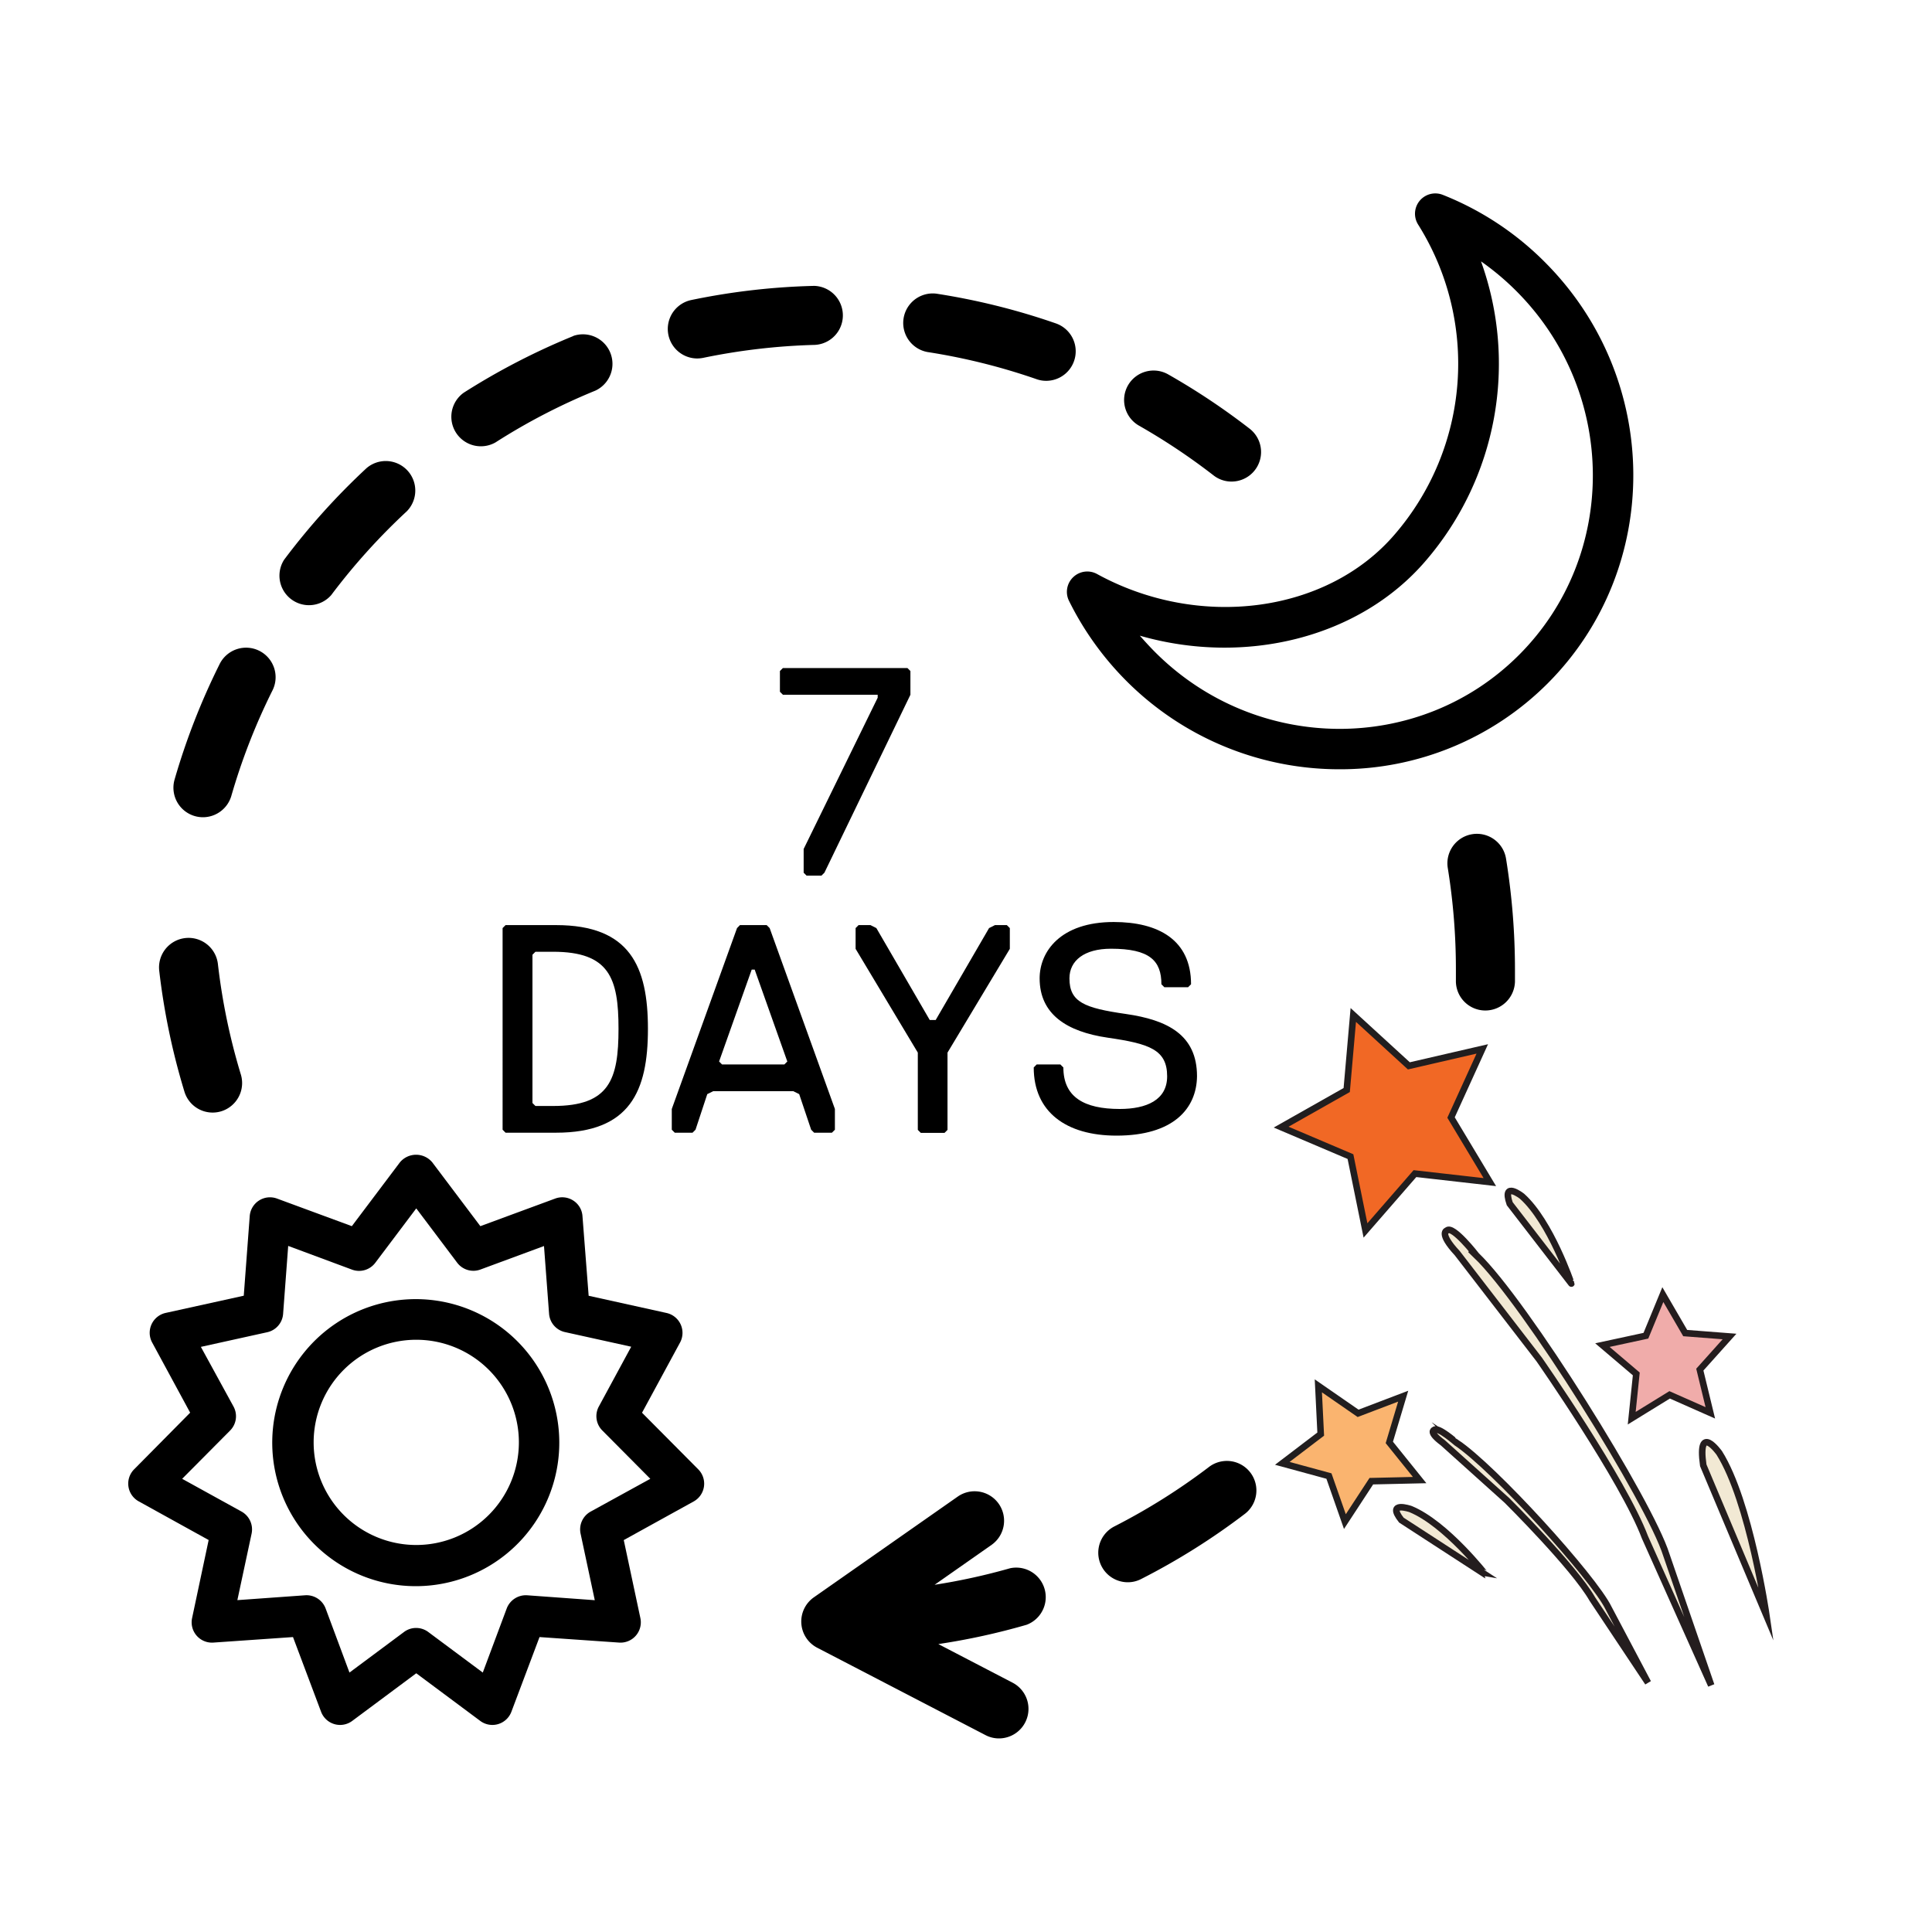
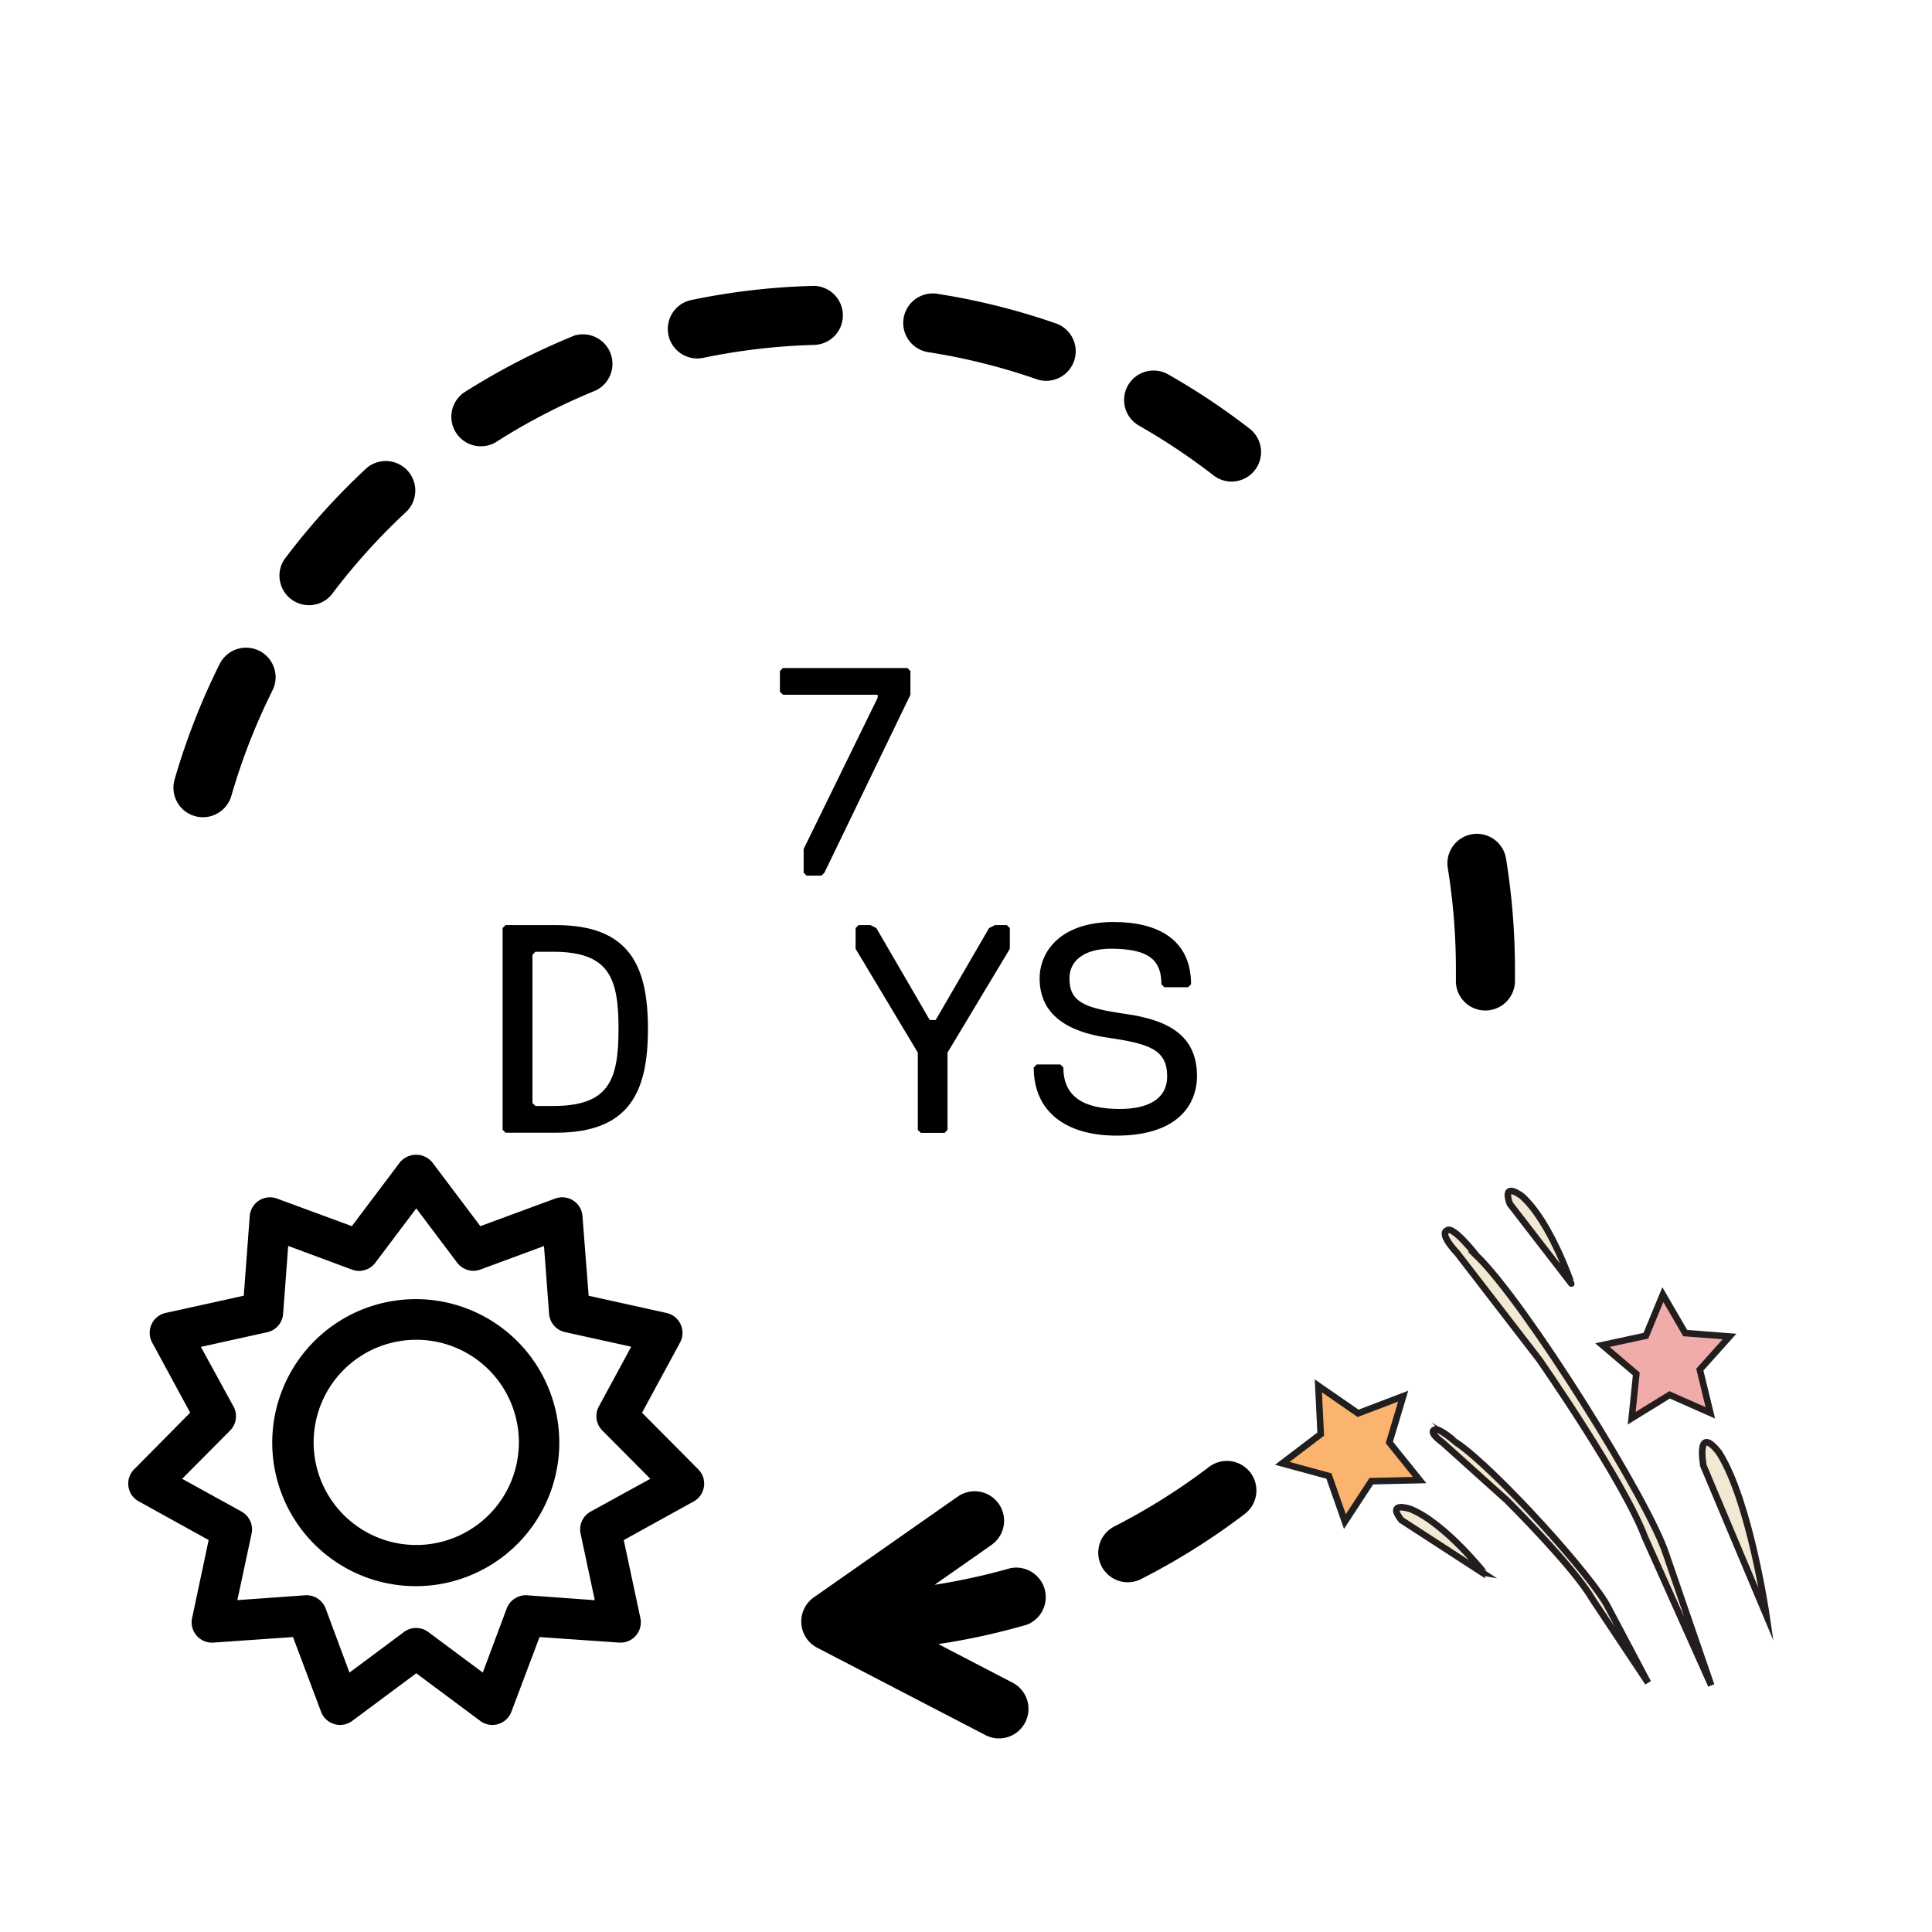
<svg xmlns="http://www.w3.org/2000/svg" viewBox="0 0 350 350" data-name="Layer 1" id="Layer_1">
  <defs>
    <style>.cls-1{fill:#f16825;}.cls-1,.cls-2{stroke:#211e1f;}.cls-1,.cls-2,.cls-3,.cls-4{stroke-miterlimit:10;stroke-width:1.19px;}.cls-2{fill:#fab46f;}.cls-3{fill:#f0acaa;}.cls-3,.cls-4{stroke:#241d1e;}.cls-4{fill:#f2e9d4;}</style>
  </defs>
  <path d="M149.35,158.1l-.54.53h-2.69l-.53-.53v-4.3L159,126.4v-.54H141.83l-.54-.54v-3.76l.54-.54h22.56l.54.54v4.3Z" />
  <path d="M100.72,205.2H91.59l-.54-.54V168.13l.54-.54h9.13c13.43,0,16.66,7.52,16.66,18.8S114.15,205.2,100.72,205.2Zm-.54-32.78H97l-.54.54v26.86l.54.54h3.22c10.21,0,11.83-4.83,11.83-14S110.39,172.42,100.18,172.42Z" />
-   <path d="M144.78,198.21l-1.07-.53H129.2l-1.07.53L126,204.66l-.54.54h-3.22l-.54-.54V200.9l11.82-32.77.53-.54h4.84l.54.54,11.82,32.77v3.76l-.54.54h-3.22l-.54-.54Zm-14.51-5.91.54.54h11.28l.54-.54-5.91-16.65h-.54Z" />
  <path d="M171.65,190.69v14l-.54.54h-4.3l-.54-.54v-14L155,171.89v-3.76l.54-.54h2.15l1.07.54,9.67,16.65h1.08l9.67-16.65,1.07-.54h2.15l.54.54v3.76Z" />
  <path d="M202.27,205.73c-9.13,0-15-4.29-15-12.35l.53-.54h4.3l.54.54c0,5.37,3.76,7.52,10.21,7.52,4.83,0,8.59-1.61,8.59-5.91,0-4.84-3.22-5.91-10.74-7s-12.36-4.3-12.36-10.75c0-4.84,3.76-10.21,13.43-10.21,8.06,0,14,3.23,14,11.28l-.54.54h-4.29l-.54-.54c0-4.29-2.15-6.44-9.13-6.44-4.84,0-7.53,2.15-7.53,5.37,0,4.3,2.69,5.37,10.21,6.45s12.9,3.76,12.9,11.28C216.78,200.9,212.48,205.73,202.27,205.73Z" />
  <path d="M105.52,220.31a3.63,3.63,0,0,0-1.67-2.82,3.67,3.67,0,0,0-3.27-.36l-13.56,5-8.7-11.55a3.81,3.81,0,0,0-5.88,0l-8.7,11.55-13.56-5a3.68,3.68,0,0,0-4.94,3.18l-1.08,14.42L30,237.85a3.69,3.69,0,0,0-2.44,5.35l6.89,12.72L24.3,266.18a3.67,3.67,0,0,0,.84,5.81l12.66,7-3,14.14a3.68,3.68,0,0,0,3.85,4.44l14.43-1,5.09,13.54a3.68,3.68,0,0,0,5.64,1.65l11.6-8.63L87,311.76a3.68,3.68,0,0,0,5.64-1.65l5.1-13.54,14.42,1a3.68,3.68,0,0,0,3.85-4.44L113,279l12.67-7a3.68,3.68,0,0,0,.83-5.81l-10.19-10.26,6.89-12.72a3.69,3.69,0,0,0-2.44-5.35l-14.12-3.12Zm3.61,38.85,8.68,8.74L107,273.84a3.68,3.68,0,0,0-1.82,4l2.57,12.05L95.49,289a3.71,3.71,0,0,0-3.69,2.38L87.46,303l-9.89-7.36a3.68,3.68,0,0,0-2.19-.72,3.63,3.63,0,0,0-2.19.73L63.31,303,59,291.42A3.7,3.7,0,0,0,55.27,289L43,289.88l2.58-12.05a3.7,3.7,0,0,0-1.83-4L33,267.9l8.68-8.74a3.67,3.67,0,0,0,.63-4.34L36.39,244l12-2.65A3.68,3.68,0,0,0,51.29,238l.92-12.29L63.76,230A3.68,3.68,0,0,0,68,228.75l7.41-9.84,7.41,9.84A3.68,3.68,0,0,0,87,230l11.55-4.27L99.47,238a3.68,3.68,0,0,0,2.88,3.32l12,2.65-5.87,10.84A3.67,3.67,0,0,0,109.13,259.16Z" />
  <path d="M75.38,235.35a26,26,0,1,0,25.94,26A26,26,0,0,0,75.38,235.35Zm0,44.54A18.59,18.59,0,1,1,94,261.3,18.6,18.6,0,0,1,75.38,279.89Z" />
  <path d="M204.3,286.64a5.23,5.23,0,0,0,2.42-.58,122.79,122.79,0,0,0,18.89-11.88,5.35,5.35,0,0,0-6.48-8.51,113.46,113.46,0,0,1-17.26,10.86,5.35,5.35,0,0,0,2.43,10.11Z" />
  <path d="M269,183.06a5.37,5.37,0,0,0,5.45-5.24l0-2.2a125.81,125.81,0,0,0-1.62-20.08,5.34,5.34,0,0,0-10.55,1.72,114.73,114.73,0,0,1,1.47,18.36v2A5.33,5.33,0,0,0,269,183.06Z" />
  <path d="M60,107.81A114.64,114.64,0,0,1,73.67,92.65a5.35,5.35,0,0,0-7.27-7.84A125,125,0,0,0,51.47,101.4,5.35,5.35,0,0,0,60,107.81Z" />
  <path d="M103.85,60.88A124.4,124.4,0,0,0,84,71.15a5.35,5.35,0,0,0,5.76,9,112,112,0,0,1,18.09-9.38,5.35,5.35,0,0,0-4-9.91Z" />
  <path d="M204.34,69.82a5.35,5.35,0,0,0,2,7.29,115,115,0,0,1,13.49,9,5.28,5.28,0,0,0,3.27,1.13,5.35,5.35,0,0,0,3.28-9.58,124.57,124.57,0,0,0-14.76-9.84A5.35,5.35,0,0,0,204.34,69.82Z" />
-   <path d="M187.78,68.69a5.17,5.17,0,0,0,1.76.3,5.35,5.35,0,0,0,1.75-10.4,123.18,123.18,0,0,0-21.66-5.39A5.35,5.35,0,0,0,168,63.77,113.07,113.07,0,0,1,187.78,68.69Z" />
+   <path d="M187.78,68.69a5.17,5.17,0,0,0,1.76.3,5.35,5.35,0,0,0,1.75-10.4,123.18,123.18,0,0,0-21.66-5.39A5.35,5.35,0,0,0,168,63.77,113.07,113.07,0,0,1,187.78,68.69" />
  <path d="M147.5,51.79a123.74,123.74,0,0,0-22.3,2.57,5.35,5.35,0,0,0,1.09,10.58,5.76,5.76,0,0,0,1.09-.11,114.45,114.45,0,0,1,20.25-2.35,5.35,5.35,0,0,0-.13-10.69Z" />
  <path d="M36.77,148.05a5.37,5.37,0,0,0,5.14-3.87,112.79,112.79,0,0,1,7.4-19,5.35,5.35,0,1,0-9.57-4.78,123.91,123.91,0,0,0-8.11,20.81,5.35,5.35,0,0,0,5.14,6.84Z" />
  <path d="M180.94,272.44a5.34,5.34,0,0,0-7.45-1.31l-26.05,18.24a5.35,5.35,0,0,0,.6,9.13l30.49,15.83a5.25,5.25,0,0,0,2.45.6,5.35,5.35,0,0,0,2.47-10.09l-13.46-7a122.43,122.43,0,0,0,16-3.5A5.35,5.35,0,0,0,183,284.1a113.74,113.74,0,0,1-13.69,3l10.36-7.26A5.35,5.35,0,0,0,180.94,272.44Z" />
-   <path d="M194.41,104.57a3.67,3.67,0,0,0-.75,4.28,55.05,55.05,0,0,0,10.4,14.51,54.48,54.48,0,0,0,38.6,16,53.1,53.1,0,0,0,37.7-15.54c20.89-20.91,20.68-55.15-.49-76.33a54.3,54.3,0,0,0-18.49-12.19,3.68,3.68,0,0,0-4.48,5.37,47.35,47.35,0,0,1-4.19,56.09c-12.22,14.31-35.43,17.41-54,7.21A3.68,3.68,0,0,0,194.41,104.57Zm63.89-3a54.7,54.7,0,0,0,10-54.22,47.84,47.84,0,0,1,6.39,5.37c18.3,18.31,18.52,47.88.49,65.93s-47.59,17.82-65.9-.49c-1-1-1.9-2-2.79-3C225.51,120.63,246.29,115.62,258.3,101.57Z" />
-   <path d="M41.44,200.68a5.35,5.35,0,0,0,2.2-6,113.2,113.2,0,0,1-4.16-20,5.35,5.35,0,1,0-10.63,1.22,124.15,124.15,0,0,0,4.56,21.86,5.34,5.34,0,0,0,6.67,3.56A5.28,5.28,0,0,0,41.44,200.68Z" />
-   <polygon points="245.16 183.87 255.23 193.09 268.53 190.02 262.87 202.45 269.9 214.15 256.33 212.61 247.37 222.91 244.65 209.53 232.09 204.19 243.97 197.47 245.16 183.87" class="cls-1" />
  <polygon points="238.83 251.06 246.03 256.04 254.2 252.93 251.69 261.31 257.18 268.13 248.43 268.33 243.64 275.65 240.75 267.4 232.3 265.1 239.26 259.8 238.83 251.06" class="cls-2" />
  <polygon points="301.24 234.53 305.29 241.5 313.32 242.12 307.94 248.12 309.84 255.95 302.47 252.69 295.6 256.92 296.43 248.9 290.29 243.68 298.17 241.98 301.24 234.53" class="cls-3" />
  <path d="M262.14,222.91s-1.62.38,1.86,4.12l14.84,19.25S294.1,268.14,298,278.5l12,26.81-8.13-23.64c-3-9.58-25.57-45.75-34.42-54.25C267.46,227.42,263.19,221.93,262.14,222.91Z" class="cls-4" />
  <path d="M275.74,216.72s-3.69-2.91-2.24,1.34l11.17,14.47S280.9,221.35,275.74,216.72Z" class="cls-4" />
  <path d="M311.46,263.21s-4-5.6-2.9,2.24L320,292.64S317,272,311.46,263.21Z" class="cls-4" />
  <path d="M255.53,273.38s-4.44-1.53-1.66,2l15.33,9.95S261.93,276,255.53,273.38Z" class="cls-4" />
  <path d="M259.82,259.05s-1.13.33,1.56,2.32L273,271.82s12.1,12,15.48,17.88l10.07,15.13-7.14-13.5c-2.66-5.5-20.8-25.49-27.59-30C263.86,261.37,260.51,258.39,259.82,259.05Z" class="cls-4" />
</svg>